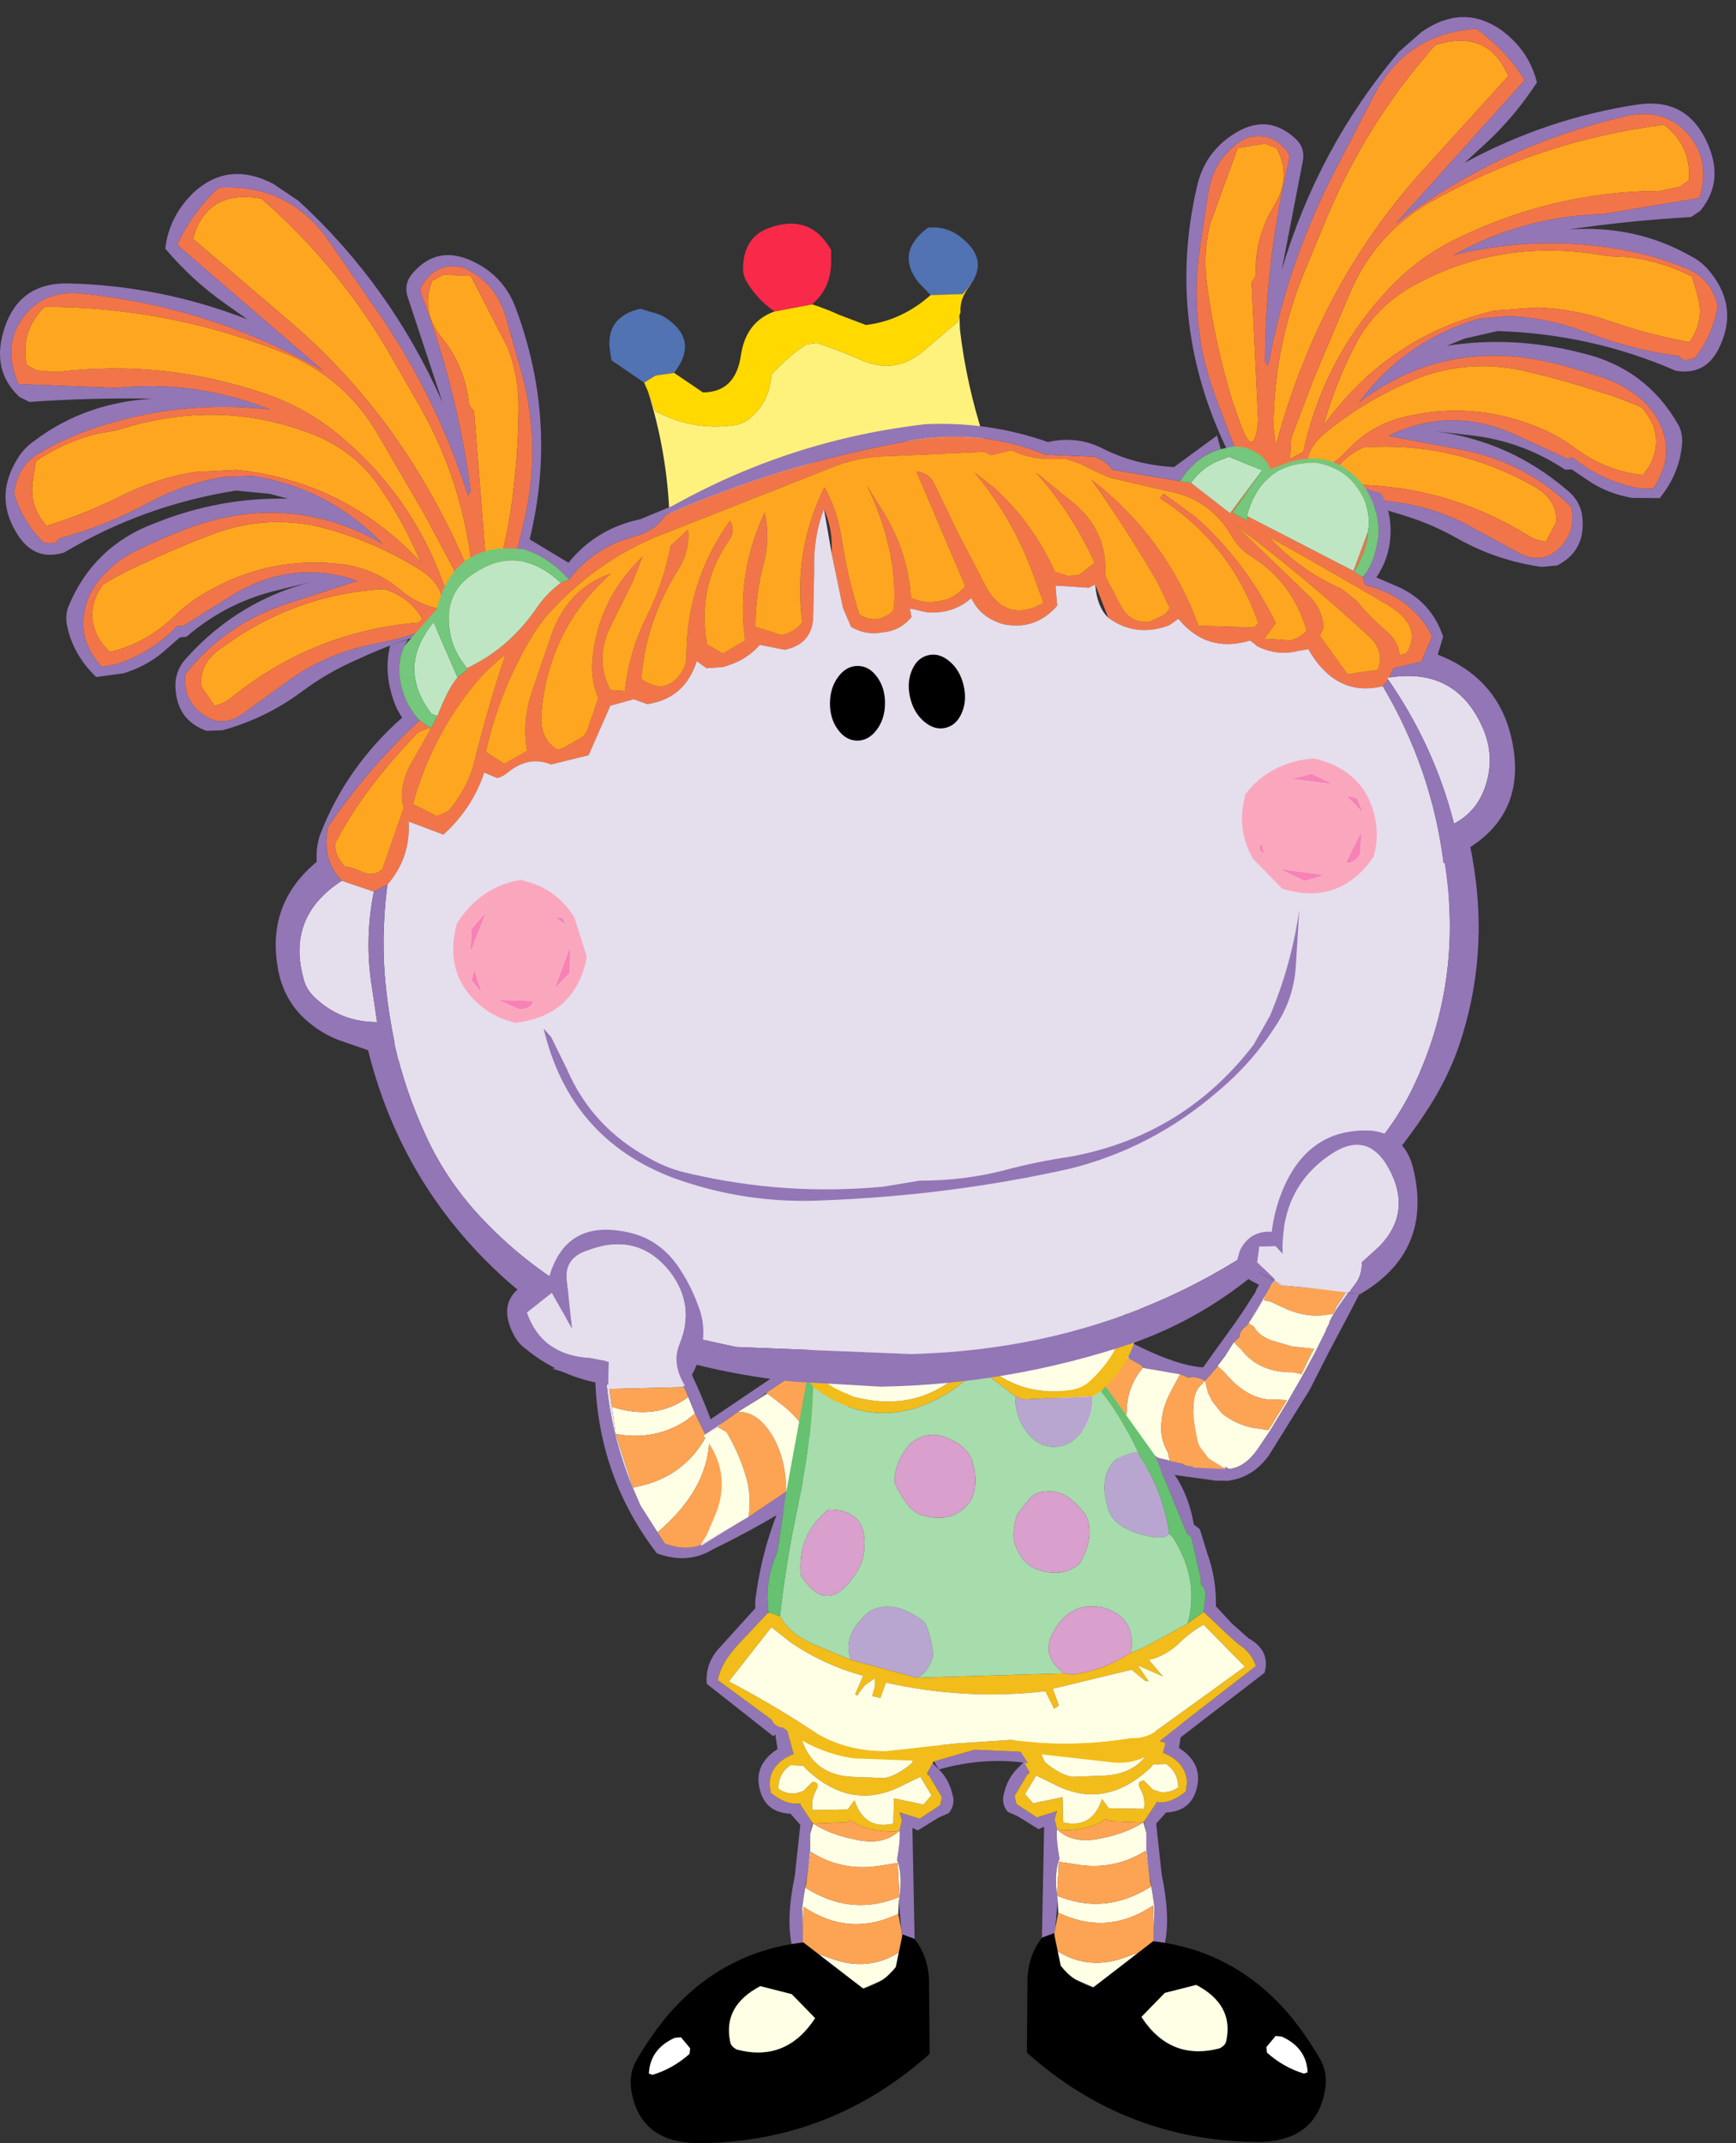
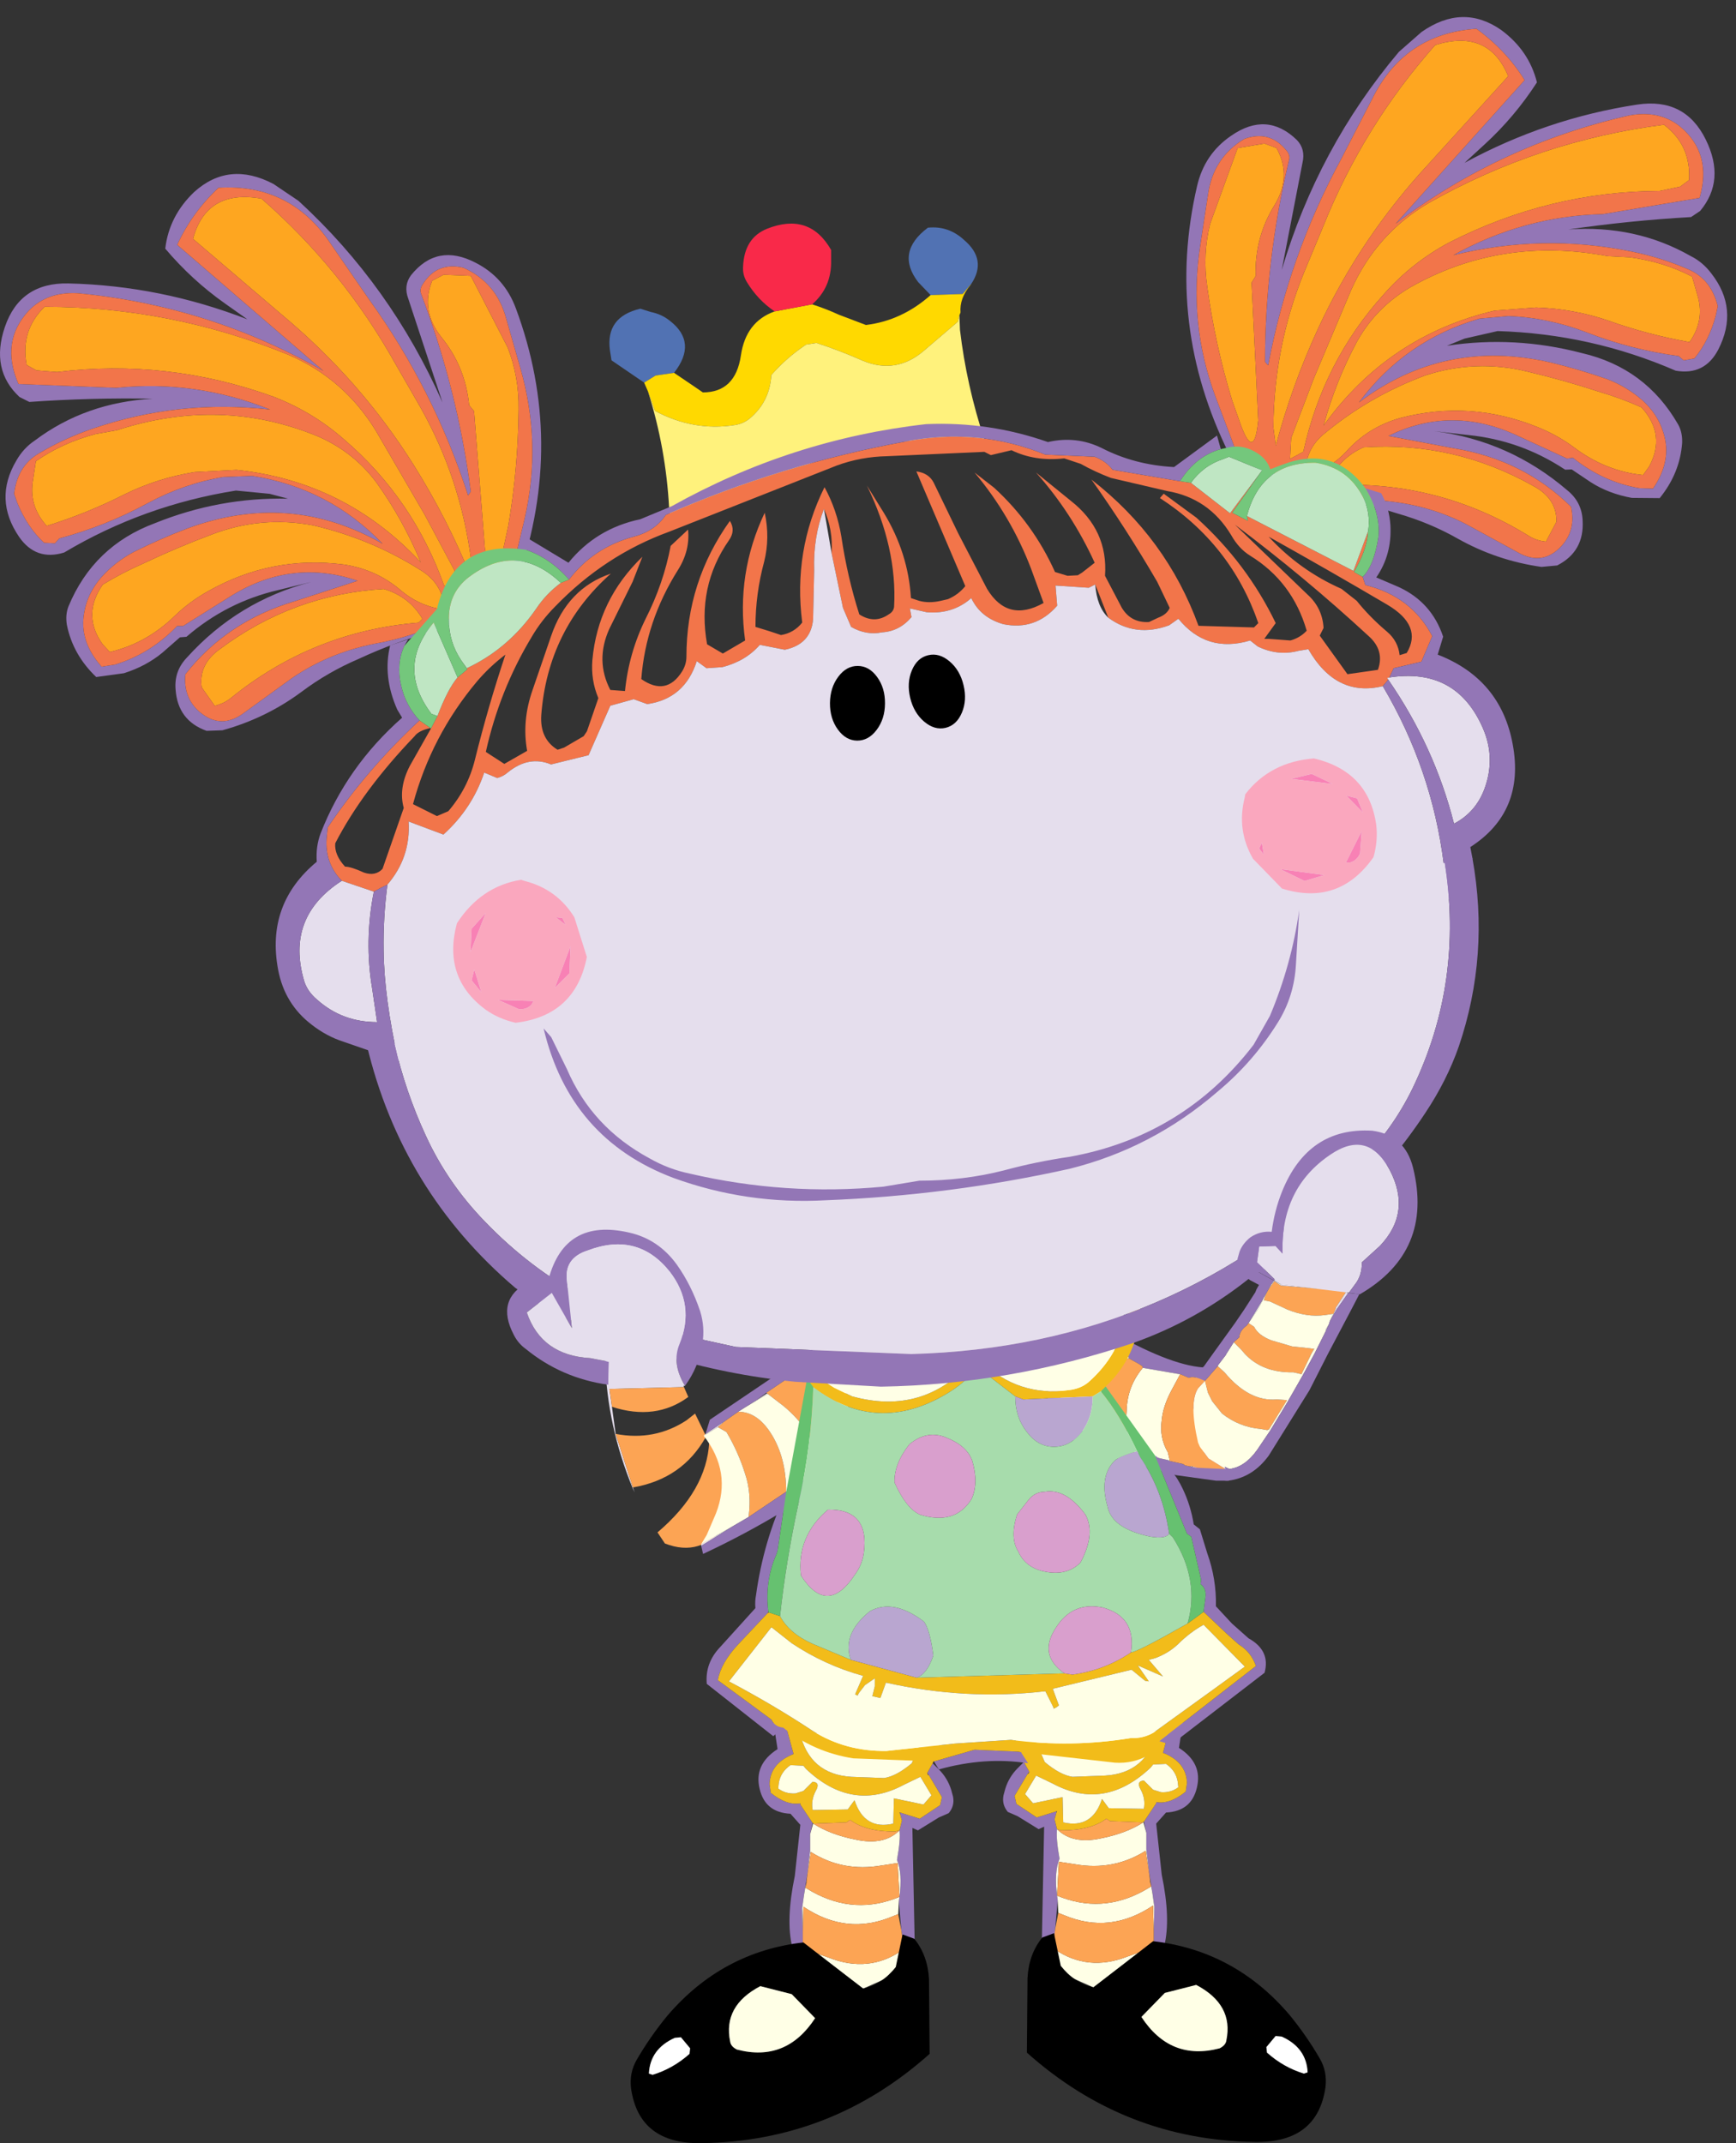
<svg xmlns="http://www.w3.org/2000/svg" xmlns:xlink="http://www.w3.org/1999/xlink" height="174.052" width="140.99" version="1.1" id="svg1549">
  <rect width="100%" height="100%" fill="#333333" stroke="none" />
  <g transform="translate(183,43.9)" id="g1332">
    <use height="2.85" transform="translate(-79.8,23.05)" width="6.05" xlink:href="#shape3" id="use1287" />
    <use height="22.05" transform="matrix(-1,0,0,1,-85.7,95.45)" width="15.85" xlink:href="#sprite3" id="use1289" />
    <use height="16.95" transform="matrix(-1,0,0,1,-75.3,113.1)" width="24.3" xlink:href="#sprite4" id="use1291" />
    <use height="22.05" transform="translate(-121.4,95.55)" width="15.85" xlink:href="#sprite3" id="use1293" />
    <use height="16.95" transform="translate(-131.8,113.2)" width="24.3" xlink:href="#sprite4" id="use1295" />
    <use height="17" transform="translate(-87.05,59.35)" width="14.45" xlink:href="#sprite5" id="use1297" />
    <use height="17" transform="translate(-138.15,65.65)" width="15.05" xlink:href="#sprite6" id="use1299" />
    <use height="12.4" transform="translate(-98,63.95)" width="19.5" xlink:href="#sprite7" id="use1301" />
    <use height="16" transform="translate(-126.05,66.3)" width="13" xlink:href="#sprite8" id="use1303" />
    <use height="38.1" transform="translate(-125.6,61.7)" width="45.4" xlink:href="#sprite9" id="use1305" />
    <use height="26.8" transform="matrix(0.883,0,0,0.883,-133.512,-25.762)" width="34.5" xlink:href="#sprite10" id="use1307" />
    <use height="51.25" transform="matrix(-0.875,0.112,0.112,0.875,-45.644,-44.906)" width="49.8" xlink:href="#sprite11" id="use1309" />
    <use height="51.25" transform="matrix(0.883,0,0,0.883,-183,-29.756)" width="49.8" xlink:href="#sprite11" id="use1311" />
    <use height="58.6" transform="matrix(0.883,0,0,0.883,-160.629,-9.5)" width="114" xlink:href="#sprite12" id="use1313" />
    <use height="16.8" transform="matrix(-0.266,-0.002,-0.003,0.361,-111.1,10.2)" width="16.8" xlink:href="#sprite13" id="use1315" />
    <use height="16.8" transform="matrix(-0.258,0.061,0.084,0.351,-105.45,8.8)" width="16.8" xlink:href="#sprite13" id="use1317" />
    <use height="48.6" transform="matrix(0.883,0,0,0.883,-154.1,25.8)" width="103.3" xlink:href="#sprite15" id="use1319" />
    <use height="26.75" transform="matrix(0.883,0,0,0.883,-138.85,30)" width="69.5" xlink:href="#sprite16" id="use1321" />
    <use height="13.15" transform="matrix(0.883,0,0,0.883,-146.2,27.55)" width="12.3" xlink:href="#sprite17" id="use1323" />
    <use height="13.15" transform="matrix(-0.418,0.776,0.776,0.418,-79.25,15.75)" width="12.3" xlink:href="#sprite17" id="use1325" />
    <use height="14.35" transform="matrix(0.883,0,0,0.883,-141.806,55.977)" width="18.05" xlink:href="#sprite18" id="use1327" />
    <use height="15.05" transform="matrix(0.883,0,0,0.883,-82.5,47.927)" width="16.55" xlink:href="#sprite19" id="use1329" />
    <use height="100" id="hd" transform="matrix(1.41,0,0,1.74,-183,-43.9)" width="100" xlink:href="#sprite20" style="display:inline" />
  </g>
  <defs id="defs1547">
    <g id="sprite0" transform="translate(12.25,55.3)">
      <use height="102" width="102" xlink:href="#sprite1" id="use1334" />
      <use height="67.2" transform="translate(-12.25,-55.3)" width="122.75" xlink:href="#sprite2" id="use1336" />
    </g>
    <g id="sprite1">
      <use height="102" width="102" xlink:href="#shape0" id="use1339" />
    </g>
    <g id="shape0">
-       <path d="M 87.05,87.05 Q 72.15,102 51,102 29.85,102 14.9,87.05 0,72.15 0,51 0,29.85 14.9,14.9 29.85,0 51,0 72.15,0 87.05,14.9 102,29.85 102,51 102,72.15 87.05,87.05" fill="url(#gradient0)" fill-rule="evenodd" stroke="none" id="path1342" />
-     </g>
+       </g>
    <radialGradient cx="0" cy="0" gradientTransform="matrix(0.064,0,0,0.064,51,51)" gradientUnits="userSpaceOnUse" id="gradient0" r="819.2" spreadMethod="pad">
      <stop offset="0.588" stop-color="#ffffff" id="stop1345" />
      <stop offset="1.0" stop-color="#ffffff" stop-opacity="0.0" id="stop1347" />
    </radialGradient>
    <g id="sprite2" transform="translate(65.25,45.3)">
      <use height="32.05" transform="matrix(0.528,0,0,0.528,-42.575,2.552)" width="33.85" xlink:href="#shape1" id="use1350" />
      <use height="32.05" transform="matrix(0.434,0,0,0.434,-41,4.25)" width="33.85" xlink:href="#shape2" id="use1352" />
    </g>
    <g id="shape1" transform="translate(16.9,16)">
      <path d="m 1.35,-14.35 3.35,9.9 h 9.95 q 4.1,0.1 0.9,2.55 L 7.5,4 l 2.6,8.6 q 1.1,5 -2.75,1.8 L 0.2,9.3 -7.75,14.9 q -3.8,2.9 -2.3,-1.6 l 3.15,-9.35 -8.8,-6.4 q -2.8,-2 0.95,-2 l 10.35,-0.05 3.45,-9.85 q 1.15,-3.3 2.3,0" fill="#92cae0" fill-rule="evenodd" stroke="none" id="path1355" />
    </g>
    <g id="shape2">
      <path d="M 32.45,14.1 24.4,20 27,28.6 q 1.1,5 -2.75,1.8 L 17.1,25.3 9.15,30.9 q -3.8,2.9 -2.3,-1.6 L 10,19.95 1.2,13.55 q -2.8,-2 0.95,-2 L 12.5,11.5 15.95,1.65 q 1.15,-3.3 2.3,0 l 3.35,9.9 h 9.95 q 4.1,0.1 0.9,2.55" fill="#ffffff" fill-rule="evenodd" stroke="none" id="path1358" />
    </g>
    <g id="shape3" transform="translate(79.8,-23.05)">
      <path d="m -79.8,25.9 0.05,-0.05 0.05,0.05 h -0.1 m 6.05,-2.85 -0.15,0.2 V 23.1 l 0.15,-0.05" fill="#f881b5" fill-rule="evenodd" stroke="none" id="path1361" />
    </g>
    <g id="sprite3" transform="translate(-0.25,0.85)">
      <use height="22.05" transform="translate(0.25,-0.85)" width="15.85" xlink:href="#shape4" id="use1364" />
    </g>
    <g id="shape4" transform="translate(-0.25,0.85)">
      <path d="M 3.85,17.65 3,17.85 q -0.55,-2.2 0.2,-5.8 L 3.65,7.9 2.85,7 Q 0.8,6.9 0.35,5 -0.15,3 1.8,1.75 l -0.4,-2.6 1.05,0.6 0.65,2.4 Q 1.2,2.9 1.15,4.6 l 0.1,0.7 q 1.3,1.05 2.4,0.85 v 0.1 l 1,1.5 -0.2,0.9 V 10 l -0.2,1.7 -0.3,1.9 -0.15,1.05 0.05,1.9 v 1.1 M 14.4,2.9 14.9,3.4 q 0.7,0.7 1,1.65 L 16.05,5.6 Q 16.2,6.35 15.7,6.95 l -0.8,0.35 -1.7,1.05 -0.45,-0.2 0.2,10 -0.95,-0.6 -0.15,-1.1 -0.2,-2.35 0.05,-0.35 q 0.25,-1.9 -0.2,-3 0.3,-1.7 0.2,-2.4 L 11.9,7.55 11.75,7 V 6.9 L 13.35,7.4 15,6.3 15.15,5.65 14.05,3.8 13.95,3.7 14.4,2.9" fill="#9376b6" fill-rule="evenodd" stroke="none" id="path1367" />
      <path d="M 2.45,-0.25 3.6,0.4 Q 4.4,3.8 7.8,4 l 2.65,0.1 q 1,-0.15 2.25,-1.2 l 0.9,-2.05 1.5,0.2 -0.7,1.85 -0.45,0.8 0.1,0.2 V 3.8 L 15.15,5.65 15,6.3 13.35,7.4 11.75,6.9 H 11.7 l 0.05,0.1 0.15,0.55 -0.2,0.8 -0.35,0.1 Q 8.95,8.45 7.7,7.5 L 7.4,7.7 4.7,7.8 V 7.75 H 4.65 l -1,-1.5 V 6.15 Q 2.55,6.35 1.25,5.3 L 1.15,4.6 Q 1.2,2.9 3.1,2.15 L 2.45,-0.25 M 13.4,4 12.05,4.65 Q 7.85,6.9 4.1,3.35 L 3.9,3.1 2.85,3.05 Q 2.05,3.6 1.9,4.5 L 1.85,4.95 q 0.6,0.45 1.4,0.4 L 3.9,5.15 4.65,4.4 Q 5.3,4.45 4.9,5.15 4.5,5.9 4.65,6.7 L 7.5,6.65 8.05,5.9 q 0.8,2.45 3.15,1.9 l 0.05,-2.05 2.4,0.5 L 14.3,5.5 13.4,4" fill="#f2bc1a" fill-rule="evenodd" stroke="none" id="path1369" />
      <path d="m 3.6,0.4 10,0.45 -0.9,2.05 Q 11.45,3.95 10.45,4.1 L 7.8,4 Q 4.4,3.8 3.6,0.4 m 8.3,17.7 -0.4,1.3 -0.95,1 -1.8,0.8 L 5,18.35 6,18.7 q 3.2,1.25 5.9,-0.6 M 3.85,16.55 3.8,14.65 3.95,13.6 4.05,13 l 0.6,0.35 q 3.45,1.9 7.05,0.4 L 11.55,11 10.25,11.2 Q 7.1,11.75 4.5,10.1 l -0.3,2 0.05,-0.4 0.2,-1.7 V 8.65 L 4.7,7.75 V 7.8 q 1.4,0.9 3.45,1.3 2.3,0.5 3.55,-0.75 0.1,0.7 -0.2,2.4 0.45,1.1 0.2,3 l -0.05,0.35 -0.05,1.05 -0.5,0.2 Q 7.4,16.9 3.9,14.55 l -0.05,2 M 13.4,4 14.3,5.5 13.65,6.25 11.25,5.75 11.2,7.8 Q 8.85,8.35 8.05,5.9 L 7.5,6.65 4.65,6.7 Q 4.5,5.9 4.9,5.15 5.3,4.45 4.65,4.4 L 3.9,5.15 3.25,5.35 Q 2.45,5.4 1.85,4.95 L 1.9,4.5 Q 2.05,3.6 2.85,3.05 L 3.9,3.1 4.1,3.35 q 3.75,3.55 7.95,1.3 L 13.4,4" fill="#ffffe6" fill-rule="evenodd" stroke="none" id="path1371" />
      <path d="M 12,17.55 11.9,18.1 Q 9.2,19.95 6,18.7 L 5,18.35 3.85,17.65 v -1.1 l 0.05,-2 q 3.5,2.35 7.2,0.8 l 0.5,-0.2 0.25,1.3 0.15,1.1 M 4.7,7.8 7.4,7.7 7.7,7.5 q 1.25,0.95 3.65,0.95 L 11.7,8.35 Q 10.45,9.6 8.15,9.1 6.1,8.7 4.7,7.8 m -0.5,4.3 0.3,-2 q 2.6,1.65 5.75,1.1 l 1.3,-0.2 0.15,2.75 q -3.6,1.5 -7.05,-0.4 L 4.05,13 4.15,12.6 V 12.5 L 4.2,12.1" fill="#fca454" fill-rule="evenodd" stroke="none" id="path1373" />
    </g>
    <g id="sprite4" transform="translate(-0.45)">
      <use height="16.95" transform="translate(0.45)" width="24.3" xlink:href="#shape5" id="use1376" />
    </g>
    <g id="shape5" transform="translate(-0.45)">
      <path d="m 22.55,0 0.95,0.35 q 1.1,1.35 1.2,3.3 L 24.75,9.7 Q 16.8,16.8 6.25,16.95 1.15,17.05 0.5,12.5 0.35,11.25 0.95,10.2 2.05,8.3 3.45,6.6 7.9,1.4 14.5,0.65 L 19.35,4.4 Q 20.95,4 22,2.65 L 22.55,0 m -9,4.85 L 11,4.2 Q 7.95,5.8 8.55,8.7 8.6,9.1 9.1,9.35 q 4,1.05 6.35,-2.55 l -1.9,-1.95 m -11.6,6.45 0.3,0.1 q 1.65,-0.5 3,-1.7 L 5.3,9.25 4.55,8.35 4.05,8.4 q -2,0.9 -2.1,2.9" fill="#000000" fill-rule="evenodd" stroke="none" id="path1379" />
      <path d="m 13.55,4.85 1.9,1.95 Q 13.1,10.4 9.1,9.35 8.6,9.1 8.55,8.7 7.95,5.8 11,4.2 l 2.55,0.65" fill="#ffffe6" fill-rule="evenodd" stroke="none" id="path1381" />
      <path d="m 1.95,11.3 q 0.1,-2 2.1,-2.9 L 4.55,8.35 5.3,9.25 5.25,9.7 q -1.35,1.2 -3,1.7 l -0.3,-0.1" fill="#ffffff" fill-rule="evenodd" stroke="none" id="path1383" />
    </g>
    <g id="sprite5" transform="translate(1.75)">
      <use height="17" transform="translate(-1.75)" width="14.45" xlink:href="#shape6" id="use1386" />
    </g>
    <g id="shape6" transform="translate(1.75)">
      <path d="m 9.3,1.4 q 1.25,0 1.95,-0.4 l 0.15,-0.05 1,-0.3 -0.3,0.3 -0.35,0.55 H 11.7 L 11.6,1.7 10.85,2.85 10.8,2.9 10.75,3.1 10.6,3.45 9.9,3.55 Q 8.45,3.75 6.85,3.1 L 5.45,2.45 4.95,2.35 Q 5.05,1.75 5.8,0.8 L 6.25,1.1 6.3,1.15 9.3,1.4 M 3.7,4.2 4.15,4.5 q 0.35,0.7 1.4,1.1 l 1.7,0.5 1,0.1 0.8,0.1 L 9,6.35 8.8,6.7 8,8.35 7.35,8.2 Q 4.85,8.25 3.4,6.7 L 3.1,6.35 2.5,5.75 2.95,5.35 V 5.3 Q 3,4.8 3.55,4.4 L 3.7,4.2 M 1.2,7.7 1.75,8.2 q 2,2.4 4.25,2.2 l 0.75,0.05 H 6.8 V 10.5 L 5.35,12.85 H 5.25 V 12.9 L 4.7,12.8 Q 2.95,12.65 1.55,11.55 l -0.8,-1 L 0.4,9.85 0.15,8.9 V 8.85 H 0.2 l 1,-1.15" fill="#fca454" fill-rule="evenodd" stroke="none" id="path1389" />
      <path d="M 11.6,1.7 11.8,1.75 10.85,3.1 10.3,4.05 10.55,3.5 H 10.6 V 3.45 L 10.75,3.1 10.8,2.9 10.85,2.85 11.6,1.7 M 5.75,0.75 6.35,1.05 9.3,1.4 6.3,1.15 6.25,1.1 6.3,1.05 5.8,0.8 5.55,1.05 5.75,0.75 M 10,4.8 9.95,4.75 10.25,4.25 10,4.8 M 4.9,2.2 4.85,2.35 4.45,3.1 3.7,4.2 4.9,2.2" fill="#e5deed" fill-rule="evenodd" stroke="none" id="path1391" />
      <path d="M 6.25,1.1 5.8,0.8 Q 5.05,1.75 4.95,2.35 l 0.5,0.1 1.4,0.65 q 1.6,0.65 3.05,0.45 l 0.7,-0.1 V 3.5 H 10.55 L 10.3,4.05 10.25,4.25 9.95,4.75 10,4.8 9.05,6.7 8.1,8.45 6.9,10.55 5.45,12.95 4.4,14.5 q -1,1.4 -2.25,1.55 -4.9,-2.1 -2,-7.15 l 0.25,0.95 0.35,0.7 0.8,1 q 1.4,1.1 3.15,1.25 l 0.55,0.1 v -0.05 h 0.1 L 6.8,10.5 V 10.45 H 6.75 L 6,10.4 Q 3.75,10.6 1.75,8.2 L 1.2,7.7 V 7.65 L 1.85,6.8 1.9,6.7 2.5,5.75 3.1,6.35 3.4,6.7 Q 4.85,8.25 7.35,8.2 L 8,8.35 8.8,6.7 9,6.35 9.05,6.3 8.25,6.2 7.25,6.1 5.55,5.6 Q 4.5,5.2 4.15,4.5 L 3.7,4.2 4.45,3.1 4.85,2.35 4.9,2.2 5.55,1.05 5.8,0.8 6.3,1.05 6.25,1.1" fill="#ffffe6" fill-rule="evenodd" stroke="none" id="path1393" />
      <path d="m 11.8,1.75 0.9,0.1 -0.65,1.25 -1.9,3.6 -1.5,2.95 -3.3,5.3 Q 4.05,16.75 2.05,17 H 1.85 L 1.5,16.95 Q -1.4,16.85 -1.7,12.9 -2.05,10.35 0,7.8 V 7.75 H 0.05 L 0.8,6.7 2.6,4.2 3.35,3.1 4.25,1.7 4.35,1.45 4.55,1.1 3.8,0.7 3.5,0.4 4.4,0 5.75,0.75 5.55,1.05 4.9,2.2 3.7,4.2 3.55,4.4 Q 3,4.8 2.95,5.3 V 5.35 L 2.5,5.75 1.9,6.7 1.85,6.8 1.2,7.65 V 7.7 l -1,1.15 H 0.15 V 8.9 q -2.9,5.05 2,7.15 Q 3.4,15.9 4.4,14.5 L 5.45,12.95 6.9,10.55 8.1,8.45 9.05,6.7 10,4.8 10.25,4.25 10.3,4.05 10.85,3.1 11.8,1.75" fill="#9376b6" fill-rule="evenodd" stroke="none" id="path1395" />
    </g>
    <g id="sprite6">
      <use height="17" width="15.05" xlink:href="#shape7" id="use1398" />
    </g>
    <g id="shape7">
-       <path d="m 12.5,7.1 0.25,0.45 q -0.2,3.95 -4.2,7.35 L 7.15,12.7 6.7,11.65 6.55,11.25 Q 10.6,10.55 12.5,7.1 M 11.05,3.9 11.6,5.25 10.9,5.8 Q 8.3,7.5 5.15,6.9 L 4.85,4.7 q 3.55,1.15 6.2,-0.8" fill="#ffffe6" fill-rule="evenodd" stroke="none" id="path1401" />
      <path d="M 6.7,11.65 6.55,11.35 Q 4.45,6.25 4.3,1 l 6,-0.8 -0.45,0.7 0.85,2.2 -6.05,0.15 0.2,1.45 0.3,2.2 1.4,4.35 0.15,0.4" fill="#e5deed" fill-rule="evenodd" stroke="none" id="path1403" />
-       <path d="M 12.75,7.55 12.5,7.1 11.6,5.25 11.05,3.9 10.7,3.1 9.85,0.9 10.3,0.2 12,0 11.15,1.7 Q 13.8,7.2 15,13.2 15.2,14.3 14.4,15.15 11.85,17.85 8.5,16.6 3.8,10.5 3.5,2.65 L 0,1.6 4.3,1 q 0.15,5.25 2.25,10.35 l 0.15,0.3 0.45,1.05 1.4,2.2 0.6,0.9 q 2.95,1.15 4.9,-1.5 0.6,-0.9 0.4,-2.2 -0.3,-2.4 -1.7,-4.55" fill="#9376b6" fill-rule="evenodd" stroke="none" id="path1405" />
      <path d="m 12.75,7.55 q 1.4,2.15 1.7,4.55 0.2,1.3 -0.4,2.2 -1.95,2.65 -4.9,1.5 l -0.6,-0.9 q 4,-3.4 4.2,-7.35 M 10.7,3.1 11.05,3.9 Q 8.4,5.85 4.85,4.7 L 4.65,3.25 10.7,3.1 m 0.9,2.15 0.9,1.85 q -1.9,3.45 -5.95,4.15 L 5.15,6.9 Q 8.3,7.5 10.9,5.8 l 0.7,-0.55" fill="#fca454" fill-rule="evenodd" stroke="none" id="path1407" />
    </g>
    <g id="sprite7" transform="translate(-0.05,0.3)">
      <use height="12.4" transform="translate(0.05,-0.3)" width="19.5" xlink:href="#shape8" id="use1410" />
    </g>
    <g id="shape8" transform="translate(-0.05,0.3)">
      <path d="m 19.5,5.55 h 0.05 -0.05 m -4.95,5.6 h -0.1 -0.15 0.1 0.05 l 0.1,-0.05 0.05,0.05 h -0.05 m -2.25,-0.1 h 0.1 -0.1 -0.2 l -0.35,-0.1 V 10.9 l 0.55,0.15 M 11.25,10.8 10.95,10.7 H 11 l 0.25,0.1 M 7.85,2.9 7.9,2.95 H 7.85 L 7.8,2.9 h 0.05 m 6.65,8.2 h -0.05 0.05" fill="#e5deed" fill-rule="evenodd" stroke="none" id="path1413" />
      <path d="m 14.55,11.15 0.3,0.95 H 14.1 13.8 L 10.55,11.65 10.4,11.6 4.05,9.8 h -0.1 0.1 Q 0.8,8.7 0.05,5 H 0.2 L 0.1,4.4 0.4,3.1 q -0.05,-4 4.55,-3.3 5,2.9 7.8,3.1 V 2.85 2.9 L 12.9,4 Q 12,3.55 11.6,3.75 L 10.9,3.45 H 10.85 L 7.95,2.95 H 7.9 L 7.85,2.9 V 2.85 Q 7.8,2.75 7.15,2.4 L 6.7,2.15 6.75,2.1 Q 2.75,0 1.75,2 0.2,5.55 2.4,7.75 l 2,1.05 v 0.1 l 0.05,-0.1 2.7,1 2.85,0.65 v 0.05 h 0.05 l 0.9,0.2 0.3,0.1 v 0.05 l 0.5,0.1 0.35,0.1 h 0.2 0.1 -0.1 l 2.1,0.1 h -0.1 0.15 0.1 M 7.05,1.6 V 1.65 1.6" fill="#9376b6" fill-rule="evenodd" stroke="none" id="path1415" />
      <path d="M 10.05,10.5 H 10 V 10.45 L 7.15,9.8 Q 6.35,8.45 6.55,6.45 V 6.4 Q 6.6,4.45 7.85,2.95 H 7.9 7.95 l 2.9,0.5 h 0.05 l -0.7,1.3 Q 9.5,6.05 9.4,7.2 9.2,8.6 9.9,9.8 l 0.15,0.65 V 10.5 M 4.4,8.8 2.4,7.75 Q 0.2,5.55 1.75,2 q 1,-2 5,0.1 L 6.7,2.15 Q 3.65,3.7 4.4,8.8 M 12.9,4 14.55,11.1 H 14.5 L 14.25,10.95 13.2,10.3 12.5,9.35 12.35,9 q -0.75,-3.25 0,-4.4 L 12.9,4" fill="#ffffe6" fill-rule="evenodd" stroke="none" id="path1417" />
      <path d="m 14.4,11.15 -2.1,-0.1 -0.55,-0.15 v 0.05 l -0.5,-0.1 V 10.8 L 11,10.7 h -0.05 l -0.9,-0.2 V 10.45 L 9.9,9.8 Q 9.2,8.6 9.4,7.2 9.5,6.05 10.2,4.75 l 0.7,-1.3 0.7,0.3 Q 12,3.55 12.9,4 l -0.55,0.6 q -0.75,1.15 0,4.4 l 0.15,0.35 0.7,0.95 1.05,0.65 0.25,0.15 h 0.05 l -0.1,0.05 H 14.4 M 7.15,9.8 4.45,8.8 4.4,8.9 V 8.8 Q 3.65,3.7 6.7,2.15 L 7.15,2.4 Q 7.8,2.75 7.85,2.85 V 2.9 H 7.8 L 7.85,2.95 Q 6.6,4.45 6.55,6.4 v 0.05 q -0.2,2 0.6,3.35 m 7.35,1.3 h -0.05 0.05" fill="#fca454" fill-rule="evenodd" stroke="none" id="path1419" />
    </g>
    <g id="sprite8" transform="translate(-0.05,1.2)">
      <use height="16" transform="translate(0.05,-1.2)" width="13" xlink:href="#shape9" id="use1422" />
    </g>
    <g id="shape9" transform="translate(-0.05,1.2)">
      <path d="M 0.4,5.05 2.05,3.95 1.4,4.5 0.25,5.2 0.4,5.05 M 3.6,2.9 4.55,2.3 5.4,1.75 5.45,1.8 3.6,2.9 M 0.05,14.15 V 14 L 2.7,12.5 0.05,14.15" fill="#e5deed" fill-rule="evenodd" stroke="none" id="path1425" />
      <path d="m 2.05,3.95 1,-0.7 q 1.6,0 2.75,1.9 1.15,1.9 1.15,4.6 L 3.9,11.8 V 11.75 Q 4.15,9.85 3.6,8.25 3.05,6.5 2.1,4.9 L 1.4,4.5 2.05,3.95 m 3.3,-2.25 2.95,-2 1.85,1.55 q 1.4,1.55 2.15,3.6 L 12.55,6.1 10,7.75 Q 9.1,4.75 6.75,2.8 L 5.45,1.8 5.4,1.75 5.35,1.7" fill="#fca454" fill-rule="evenodd" stroke="none" id="path1427" />
      <path d="M 8.3,-0.3 8.95,-0.75 11.7,1.2 12.3,4.85 Q 11.55,2.8 10.15,1.25 L 8.3,-0.3 M 3.05,3.25 3.6,2.9 5.45,1.8 l 1.3,1 Q 9.1,4.75 10,7.75 l -3.05,2 V 9.8 9.75 Q 6.95,7.05 5.8,5.15 4.65,3.25 3.05,3.25 M 0.05,14 0.5,13.25 1.25,11.5 q 1.3,-3.35 -1,-6.3 L 1.4,4.5 2.1,4.9 q 0.95,1.6 1.5,3.35 0.55,1.6 0.3,3.5 V 11.8 L 2.7,12.5 0.05,14" fill="#ffffe6" fill-rule="evenodd" stroke="none" id="path1429" />
      <path d="M 8.95,-0.75 8.3,-0.3 5.35,1.7 4.55,2.3 3.6,2.9 3.05,3.25 2.05,3.95 0.4,5.05 0.75,3.9 8.3,-1.2 8.95,-0.75 m 3.6,6.85 0.3,0.95 0.2,-0.05 q -6,4.6 -12.85,7.8 L 0.05,14.15 2.7,12.5 3.9,11.8 6.95,9.75 V 9.8 9.75 L 10,7.75 12.55,6.1" fill="#9376b6" fill-rule="evenodd" stroke="none" id="path1431" />
    </g>
    <g id="sprite9" transform="translate(-0.05,2.45)">
      <use height="38.1" transform="translate(0.05,-2.45)" width="45.4" xlink:href="#shape10" id="use1434" />
    </g>
    <g id="shape10" transform="translate(-0.05,2.45)">
      <path d="m 36.45,10.15 q 1.45,1 2.25,2.7 0.65,1.35 0.9,2.9 l 0.5,0.4 0.6,1.95 q 0.75,2.1 0.7,4.3 l 1.3,1.4 1.35,1.2 q 1.8,1 1.3,2.8 l -7.6,5.85 -0.95,-0.3 7.85,-6.1 q -0.4,-1.15 -1.4,-1.75 l -0.95,-0.85 -1.9,-1.8 0.15,-1.15 q 0.1,-0.75 -0.4,-1.1 l 0.05,-0.35 -0.8,-3.5 -0.35,-0.25 -2.6,-6.35 m -11.2,24.05 0.35,0.05 v 0.05 l 0.55,0.85 q -3.5,-0.55 -7.25,0.5 L 18.5,35 l 3.3,-0.95 3.45,0.15 m -19,-1.95 -0.8,0.7 -5.4,-4.25 Q -0.1,27 1.15,25.7 L 4,22.55 Q 3.95,22 4.05,21.5 4.65,17.1 6.5,13.15 L 5.8,17.9 5.7,18.2 Q 4.75,20.35 5.05,22.85 L 5,22.95 2.6,25.5 Q 1.2,27 0.95,28.4 l 4.35,3.2 q 0.3,0.6 0.95,0.65" fill="#9376b6" fill-rule="evenodd" stroke="none" id="path1437" />
      <path d="m 34.1,-1.2 1.2,-1.25 -0.05,0.85 q -0.2,3.7 -2.8,6.15 L 32.05,4.95 31.4,5.35 25.75,5.6 25.1,5.35 22.05,3 Q 20.95,4.3 19.6,5.1 13.9,8.55 8.7,4.6 L 8.2,3.9 7,2.55 7.9,2.35 q 1,1.4 2.5,2.3 l 1.45,0.7 q 5.8,1.6 9.75,-2.85 l 0.75,0.05 q 3.05,2.85 7.05,2.3 1,-0.1 1.65,-0.65 2.55,-2.25 3.05,-5.4 M 36.8,33.35 36.7,33.8 36,34.45 Q 34.7,35.2 33.2,35.1 L 25.25,34.2 21.8,34.05 18.5,35 11.95,34.75 Q 8.75,34.25 6.25,32.25 5.6,32.2 5.3,31.6 L 0.95,28.4 Q 1.2,27 2.6,25.5 L 5,22.95 5.1,22.9 6,23.2 q 0.75,1.4 2.65,2.25 l 3.1,1.3 5.35,1.45 12,-0.35 0.65,0.1 q 2.6,-0.35 4.75,-1.8 0.55,-0.05 4.6,-2.35 l 1.3,-0.95 1.9,1.8 0.95,0.85 q 1,0.6 1.4,1.75 l -7.85,6.1 M 43.75,27.3 40.4,23.9 q -1.1,0.6 -2.1,1.6 -0.75,0.7 -1.8,1.1 l -0.55,0.15 1.15,1.35 -2.05,-0.9 0.9,1.3 -0.3,-0.05 -1.1,-0.9 -6.4,1.55 0.5,1.35 -0.2,0.15 -0.2,0.1 v 0.05 l -0.1,-0.25 -0.6,-1.2 Q 21.1,30.05 14.6,28.6 l -0.45,1.25 -0.65,-0.15 0.2,-0.8 v -0.65 l -0.8,0.55 -0.5,0.65 -0.1,0.2 -0.2,-0.1 0.65,-1.5 Q 9.65,27.2 6.95,25.4 L 5.3,24.1 1.85,28.5 q 3.6,1.9 6.85,4.05 2.65,1.65 5.95,1.6 l 5.55,-0.6 4.55,-0.3 q 4.9,0.65 9.75,-0.15 1,0.05 1.85,-0.45 l 4.85,-3.5 2.55,-1.85" fill="#f2bc1a" fill-rule="evenodd" stroke="none" id="path1439" />
      <path d="M 34.1,-1.2 Q 33.6,1.95 31.05,4.2 30.4,4.75 29.4,4.85 25.4,5.4 22.35,2.55 L 21.6,2.5 Q 17.65,6.95 11.85,5.35 L 10.4,4.65 Q 8.9,3.75 7.9,2.35 L 8.15,1.75 12.5,0.4 q 4.25,-1.45 8.65,0.05 l 0.7,-0.4 q 6,-2.9 12.25,-1.25 m 9.65,28.5 -2.55,1.85 -4.85,3.5 q -0.85,0.5 -1.85,0.45 -4.85,0.8 -9.75,0.15 l -4.55,0.3 -5.55,0.6 Q 11.35,34.2 8.7,32.55 5.45,30.4 1.85,28.5 l 3.45,-4.4 1.65,1.3 q 2.7,1.8 5.8,2.65 l -0.65,1.5 0.2,0.1 0.1,-0.2 0.5,-0.65 0.8,-0.55 v 0.65 l -0.2,0.8 0.65,0.15 0.45,-1.25 q 6.5,1.45 12.95,0.7 l 0.6,1.2 0.1,0.25 V 30.7 l 0.2,-0.1 0.2,-0.15 -0.5,-1.35 6.4,-1.55 1.1,0.9 0.3,0.05 -0.9,-1.3 2.05,0.9 -1.15,-1.35 0.55,-0.15 q 1.05,-0.4 1.8,-1.1 1,-1 2.1,-1.6 l 3.35,3.4" fill="#ffffe6" fill-rule="evenodd" stroke="none" id="path1441" />
      <path d="M 8.2,3.9 8.7,4.6 Q 8.55,9.4 7.5,14.05 6.5,18.65 6,23.2 L 5.1,22.9 5.05,22.85 Q 4.75,20.35 5.7,18.2 L 5.8,17.9 6.5,13.15 8.2,3.9 m 23.85,1.05 0.4,-0.4 4,5.6 2.6,6.35 0.35,0.25 0.8,3.5 -0.05,0.35 q 0.5,0.35 0.4,1.1 l -0.15,1.15 -1.3,0.95 q 1,-3.55 -1.2,-7 L 37.6,16.5 Q 37.1,13 35.25,10.3 L 35,9.8 Q 33.55,6.75 32.05,4.95" fill="#66c170" fill-rule="evenodd" stroke="none" id="path1443" />
      <path d="M 25.1,5.35 25.75,5.6 31.4,5.35 q 0,1.7 -0.9,2.9 -0.95,1.2 -2.25,1.2 -1.3,0 -2.2,-1.2 Q 25.1,7.05 25.1,5.35 M 37.6,16.5 Q 37.35,16.95 36.1,16.75 32.95,16.1 32.6,14.3 31.9,11.9 33.15,10.6 33.5,10.25 35,9.8 l 0.25,0.5 Q 37.1,13 37.6,16.5 M 11.75,26.75 Q 11,24.65 13.3,22.8 q 1.9,-1.05 4.4,0.85 0.5,0.75 0.75,2.75 -0.5,1.5 -1.35,1.8 l -5.35,-1.45" fill="#b9a6d0" fill-rule="evenodd" stroke="none" id="path1445" />
      <path d="M 8.7,4.6 Q 13.9,8.55 19.6,5.1 20.95,4.3 22.05,3 l 3.05,2.35 q 0,1.7 0.95,2.9 0.9,1.2 2.2,1.2 1.3,0 2.25,-1.2 0.9,-1.2 0.9,-2.9 l 0.65,-0.4 q 1.5,1.8 2.95,4.85 -1.5,0.45 -1.85,0.8 -1.25,1.3 -0.55,3.7 0.35,1.8 3.5,2.45 1.25,0.2 1.5,-0.25 l 0.3,0.3 q 2.2,3.45 1.2,7 -4.05,2.3 -4.6,2.35 0.45,-2.9 -2.3,-3.65 -2.45,-0.5 -3.8,1.65 -1.45,2.2 0.7,3.7 l -12,0.35 q 0.85,-0.3 1.35,-1.8 -0.25,-2 -0.75,-2.75 -2.5,-1.9 -4.4,-0.85 -2.3,1.85 -1.55,3.95 l -3.1,-1.3 Q 6.75,24.6 6,23.2 6.5,18.65 7.5,14.05 8.55,9.4 8.7,4.6 m 16.65,13.35 q 0.55,1.25 2,1.6 1.9,0.45 3.05,-0.7 1.25,-2.35 0.4,-3.9 -1.6,-2.15 -3.3,-1.85 -0.8,0 -1.35,0.7 l -0.9,1.15 q -0.6,1.9 0.1,3 m -3.75,-7.4 q -0.45,-1.2 -2.1,-1.85 -1.55,-0.65 -3,0.55 -1.25,1.6 -1.2,3.1 0.95,2.1 2.05,2.6 2.85,0.9 4.2,-1.25 0.6,-1.3 0.05,-3.15 M 7.7,19.9 q 2.15,3.35 4.4,-0.1 0.55,-0.75 0.7,-1.7 0.5,-3.6 -2.9,-3.55 -2.55,2.15 -2.2,5.35" fill="#a7dcac" fill-rule="evenodd" stroke="none" id="path1447" />
      <path d="m 29.1,27.85 q -2.15,-1.5 -0.7,-3.7 1.35,-2.15 3.8,-1.65 2.75,0.75 2.3,3.65 -2.15,1.45 -4.75,1.8 l -0.65,-0.1 m -3.75,-9.9 q -0.7,-1.1 -0.1,-3 l 0.9,-1.15 q 0.55,-0.7 1.35,-0.7 1.7,-0.3 3.3,1.85 0.85,1.55 -0.4,3.9 -1.15,1.15 -3.05,0.7 -1.45,-0.35 -2,-1.6 m -3.75,-7.4 q 0.55,1.85 -0.05,3.15 -1.35,2.15 -4.2,1.25 -1.1,-0.5 -2.05,-2.6 -0.05,-1.5 1.2,-3.1 1.45,-1.2 3,-0.55 1.65,0.65 2.1,1.85 M 7.7,19.9 q -0.35,-3.2 2.2,-5.35 3.4,-0.05 2.9,3.55 -0.15,0.95 -0.7,1.7 -2.25,3.45 -4.4,0.1" fill="#d99fcd" fill-rule="evenodd" stroke="none" id="path1449" />
    </g>
    <g id="sprite10" transform="translate(-0.1,-0.1)">
      <use height="26.8" transform="translate(0.1,0.1)" width="34.5" xlink:href="#shape11" id="use1452" />
    </g>
    <g id="shape11" transform="translate(-0.1,-0.1)">
      <path d="M 3.3,14.75 0.3,12.7 0.15,11.75 q -0.4,-3.05 2.8,-3.8 l 0.95,0.3 q 1,0.2 1.75,0.8 2.6,2 0.4,4.8 L 4.35,14.1 3.3,14.75 M 29.65,6.7 28.5,5.5 q -2.1,-2.75 0.9,-5 1.9,-0.2 3.35,1.15 2.1,1.8 0.65,4 L 32.6,6.6 29.65,6.7" fill="#5172b3" fill-rule="evenodd" stroke="none" id="path1455" />
      <path d="M 3.65,15.55 3.3,14.75 4.35,14.1 6.05,13.85 7.9,15.1 8.7,15.65 q 3,0 3.5,-3.4 0.45,-3.1 3.1,-4.05 L 18.75,7.55 Q 20,7.95 21.2,8.5 l 2.5,0.95 Q 27,9.05 29.65,6.7 L 32.6,6.6 33.4,5.65 33.3,5.8 q -1,1.2 -0.9,2.5 l -0.1,0.25 -0.15,0.6 -3.1,2.65 Q 26.5,14 23.45,12.75 21.3,11.8 19.15,11.1 l -0.95,0.15 q -1.8,1.2 -3.2,2.8 -0.15,2.5 -2.05,4.05 -0.6,0.45 -1.3,0.55 -3.8,0.6 -7.35,-1.3 l -0.65,-1.8" fill="#ffd900" fill-rule="evenodd" stroke="none" id="path1457" />
      <path d="m 32.3,8.55 v 0.1 L 32.35,9.9 Q 32.95,15 34.6,20 l -5.75,0.25 q -4.3,-0.5 -8.4,1.2 L 17.55,22.6 5.65,26.9 5.6,26.3 Q 5.3,20.75 3.65,15.55 l 0.65,1.8 q 3.55,1.9 7.35,1.3 0.7,-0.1 1.3,-0.55 1.9,-1.55 2.05,-4.05 1.4,-1.6 3.2,-2.8 l 0.95,-0.15 q 2.15,0.7 4.3,1.65 3.05,1.25 5.6,-0.95 l 3.1,-2.65 0.15,-0.6" fill="#fff27c" fill-rule="evenodd" stroke="none" id="path1459" />
      <path d="M 15.3,8.2 Q 13.75,7.15 12.75,5.5 12.35,4.85 12.4,4.1 12.5,1.45 14.6,0.6 18.5,-0.95 20.5,2.55 V 3.5 Q 20.55,6 18.75,7.55 L 15.3,8.2" fill="#f92949" fill-rule="evenodd" stroke="none" id="path1461" />
    </g>
    <g id="sprite11" transform="translate(0,-0.05)">
      <use height="51.25" transform="translate(0,0.05)" width="49.8" xlink:href="#shape12" id="use1464" />
    </g>
    <g id="shape12" transform="translate(0,-0.05)">
      <path d="m 47.6,37.3 -6.9,4.65 -0.65,0.1 q -3.55,0.95 -7.1,2.6 -2.8,1.2 -5.2,3 -3.3,2.45 -7.3,3.55 L 19,51.25 Q 16.35,50.3 16.15,47.45 16,45.75 17.2,44.5 21.9,39.3 28.65,37.55 L 25.6,38.3 q -4.75,1.1 -8.45,4.3 l -0.6,0.05 -1.6,1.4 q -1.5,1.25 -3.55,1.9 L 8.85,46.3 Q 6.7,44.25 6.15,41.5 6,40.55 6.3,39.8 8.6,34.25 14.25,32.15 20.2,29.75 26.5,29.9 l -1.7,-0.45 -3.1,-0.3 Q 13.2,30.5 5.9,34.85 3.3,35.65 1.75,33.4 -0.6,29.95 1.5,26.4 2.15,25.25 3.2,24.55 7.85,21.05 14.05,20.7 8.4,20.6 2.7,21 L 1.8,20.55 q -2.7,-2.5 -1.35,-6.45 1.4,-4.1 5.85,-4 8.45,0.2 16.45,3.3 L 20.7,11.95 Q 17.65,9.8 15.2,6.9 q 0.35,-3 2.65,-5.2 3.2,-2.9 7.3,-0.75 l 2.3,1.55 q 8.5,7.8 13.25,18.55 L 37.55,11.5 q -0.45,-1.2 0.25,-2.15 2.4,-3 5.95,-1.15 2.65,1.35 3.7,4.2 4.55,12.25 0.2,24.85 L 47.6,37.3 m -1.05,-24 Q 45.65,10 42.6,8.65 q -2.4,-0.55 -3.7,1.5 -0.35,0.5 -0.15,0.95 3.35,8.85 4.55,18.15 L 43.05,29.6 Q 39.9,19.85 34,11.65 L 30.45,6.5 Q 26.75,0.9 20.1,1.3 17.65,3.6 16.3,6.55 l 13.45,11.6 Q 19.25,12.15 7.15,11 4.35,10.85 2.65,12.6 0,15.45 1.7,19.35 l 9,0.35 q 7.25,-0.75 14.15,2 -8.4,-0.95 -16.3,1.75 -2.65,0.9 -5,2.3 -1.95,1.15 -2.25,3.7 l 0.3,0.85 q 0.9,2.2 2.45,3.65 l 1,0.05 0.4,-0.45 q 4.3,-1.15 8.15,-3.25 3.35,-1.8 6.95,-2.4 l 2.65,-0.1 q 7.05,1.1 12,6.25 -8.55,-4.9 -18,-1.4 -2.5,0.95 -4.9,2.15 -1.7,0.9 -3,2.35 -1.25,1.45 -1.55,3.2 -0.5,2.65 1.6,5 l 1.25,-0.2 q 3.25,-1 5.7,-3.55 h 0.55 l 4.55,-2.85 q 5.55,-3.35 11.5,-1.3 l -5.85,1.9 q -6.2,1.85 -10,6.7 -0.2,2.15 1.3,3.45 2,1.7 4.15,0.05 l 4.35,-3.15 q 3.35,-2.3 7.55,-3.15 7.4,-1.3 12.65,-6.45 l 1.2,-5.05 q 1.6,-6.95 -0.4,-13.9 l -1.3,-4.55" fill="#9376b6" fill-rule="evenodd" stroke="none" id="path1467" />
      <path d="m 43.3,9.4 3.4,6.6 q 1.05,2.7 1,5.7 -0.05,5.45 -0.95,10.7 l -0.4,1.85 Q 45.5,38.45 44.6,34.5 L 43.6,21.85 43.15,21.3 Q 42.8,17.75 40.6,15.05 38.65,12.6 39.75,9.85 L 40.8,9.3 43.3,9.4 m 0,27.65 Q 41.15,31.75 38.05,26.8 33.15,19 25.95,13 L 17.75,6 Q 19,1.4 24.05,2.3 31.55,8.85 36.4,17.55 l 2.3,4 q 3.6,6.4 4.6,13.75 v 1.75 M 40.85,37.9 Q 38,29.9 31.65,24.45 28.75,21.9 25.1,20.5 15.35,17 5.25,18.25 L 3.35,18.1 2.45,17.6 q -0.6,-3.15 1.65,-5.35 11.6,0 22.4,4.4 5.15,2.2 8.1,7.05 l 4.45,7.65 2.75,5.15 0.35,1.9 -1.3,-0.5 M 10.75,23.6 q 9.55,-3.1 18.45,0.55 3.35,1.45 5.45,4.3 2.4,3.35 4.05,7.3 -6.95,-7.45 -16.95,-8.5 l -3.85,0.2 Q 14.5,28 11.45,29.5 8,31.25 4.3,32.4 2.7,30.65 3,28.4 l 0.3,-1.95 q 2.45,-1.7 5.5,-2.5 l 1.95,-0.35 m 2.45,12.25 q 3.05,-1.45 6.25,-2.65 4.55,-1.75 9.35,-0.85 5.35,1.25 9.85,4.1 1.6,0.95 2.1,2.65 L 40.25,40 Q 38.4,39.6 36.95,38.4 34.65,36.4 31.6,35.95 25,35.1 19.15,38.4 17.45,39.35 16.1,40.65 13.5,43.2 10.1,44 L 9.45,43.3 q -1.95,-2.7 0,-5.5 1.8,-1.1 3.75,-1.95 m 7,7.9 q 6.75,-5.05 15.1,-5.55 2.35,0.7 3.55,2.75 L 38.5,41.3 q -9.75,0.8 -17.35,7 -0.6,0.45 -1.4,0.65 l -1.2,-1.7 q -0.3,-2.1 1.65,-3.5" fill="#fea620" fill-rule="evenodd" stroke="none" id="path1469" />
      <path d="M 43.3,9.4 40.8,9.3 39.75,9.85 q -1.1,2.75 0.85,5.2 2.2,2.7 2.55,6.25 l 0.45,0.55 1,12.65 q 0.9,3.95 1.75,-0.25 l 0.4,-1.85 q 0.9,-5.25 0.95,-10.7 0.05,-3 -1,-5.7 L 43.3,9.4 m 3.25,3.9 1.3,4.55 q 2,6.95 0.4,13.9 l -1.2,5.05 Q 41.8,41.95 34.4,43.25 30.2,44.1 26.85,46.4 l -4.35,3.15 q -2.15,1.65 -4.15,-0.05 -1.5,-1.3 -1.3,-3.45 3.8,-4.85 10,-6.7 l 5.85,-1.9 Q 26.95,35.4 21.4,38.75 L 16.85,41.6 H 16.3 q -2.45,2.55 -5.7,3.55 l -1.25,0.2 q -2.1,-2.35 -1.6,-5 0.3,-1.75 1.55,-3.2 1.3,-1.45 3,-2.35 2.4,-1.2 4.9,-2.15 9.45,-3.5 18,1.4 -4.95,-5.15 -12,-6.25 l -2.65,0.1 q -3.6,0.6 -6.95,2.4 -3.85,2.1 -8.15,3.25 L 5.05,34 4.05,33.95 Q 2.5,32.5 1.6,30.3 L 1.3,29.45 q 0.3,-2.55 2.25,-3.7 2.35,-1.4 5,-2.3 7.9,-2.7 16.3,-1.75 -6.9,-2.75 -14.15,-2 l -9,-0.35 Q 0,15.45 2.65,12.6 q 1.7,-1.75 4.5,-1.6 12.1,1.15 22.6,7.15 L 16.3,6.55 Q 17.65,3.6 20.1,1.3 26.75,0.9 30.45,6.5 L 34,11.65 q 5.9,8.2 9.05,17.95 L 43.3,29.25 Q 42.1,19.95 38.75,11.1 38.55,10.65 38.9,10.15 40.2,8.1 42.6,8.65 45.65,10 46.55,13.3 M 10.75,23.6 8.8,23.95 q -3.05,0.8 -5.5,2.5 L 3,28.4 q -0.3,2.25 1.3,4 Q 8,31.25 11.45,29.5 14.5,28 17.9,27.45 l 3.85,-0.2 q 10,1.05 16.95,8.5 Q 37.05,31.8 34.65,28.45 32.55,25.6 29.2,24.15 20.3,20.5 10.75,23.6 m 30.1,14.3 1.3,0.5 L 41.8,36.5 39.05,31.35 34.6,23.7 Q 31.65,18.85 26.5,16.65 15.7,12.25 4.1,12.25 1.85,14.45 2.45,17.6 l 0.9,0.5 1.9,0.15 Q 15.35,17 25.1,20.5 q 3.65,1.4 6.55,3.95 6.35,5.45 9.2,13.45 M 43.3,37.05 V 35.3 q -1,-7.35 -4.6,-13.75 l -2.3,-4 Q 31.55,8.85 24.05,2.3 19,1.4 17.75,6 l 8.2,7 q 7.2,6 12.1,13.8 3.1,4.95 5.25,10.25 m -30.1,-1.2 q -1.95,0.85 -3.75,1.95 -1.95,2.8 0,5.5 L 10.1,44 q 3.4,-0.8 6,-3.35 1.35,-1.3 3.05,-2.25 5.85,-3.3 12.45,-2.45 3.05,0.45 5.35,2.45 1.45,1.2 3.3,1.6 l 0.5,-0.9 q -0.5,-1.7 -2.1,-2.65 -4.5,-2.85 -9.85,-4.1 -4.8,-0.9 -9.35,0.85 -3.2,1.2 -6.25,2.65 m 7,7.9 q -1.95,1.4 -1.65,3.5 l 1.2,1.7 q 0.8,-0.2 1.4,-0.65 7.6,-6.2 17.35,-7 l 0.35,-0.35 Q 37.65,38.9 35.3,38.2 26.95,38.7 20.2,43.75" fill="#f2754a" fill-rule="evenodd" stroke="none" id="path1471" />
      <path d="m 47.6,37.3 0.05,-0.05" fill="none" stroke="#0000ff" stroke-linecap="round" stroke-linejoin="round" stroke-width="0.05" id="path1473" />
    </g>
    <g id="sprite12" transform="translate(-0.25)">
      <use height="58.6" transform="translate(0.25)" width="114" xlink:href="#shape13" id="use1476" />
    </g>
    <g id="shape13" transform="translate(-0.25)">
      <path d="m 100.25,14.1 0.25,0.75 q 4.25,1.05 6.15,4.7 l -1,2.35 -2.55,0.6 -0.4,0.85 -0.2,0.05 0.1,0.15 -0.5,0.6 q -4.3,1.05 -6.85,-3.4 l -0.9,0.15 q -1.9,0.5 -3.75,-0.4 l -0.7,-0.55 q -4,1.2 -6.6,-2 l -0.85,0.6 q -3.1,1.15 -5.6,-0.7 l -1.2,-3.05 -0.6,0.3 -3.05,-0.2 0.15,1.85 q -2,2.3 -4.95,1.7 -2.1,-0.6 -2.95,-2.4 -1.7,1.5 -4.1,1.3 L 58.6,17 l 0.15,0.8 q -1.1,1.3 -2.7,1.4 -1.45,0.3 -2.85,-0.5 L 52.45,16.95 51.4,11.9 q 0.15,-2.1 -0.7,-4.05 -1,2.6 -0.9,5.65 L 49.7,18 q -0.2,2.3 -2.6,2.8 l -2.3,-0.45 q -1.3,1.5 -3.45,2.05 L 39.9,22.5 39,21.85 q -1.1,3.45 -4.55,3.95 l -1.25,-0.45 -2.15,0.6 -2,4.55 -3.45,0.85 q -2.05,-0.85 -4,0.75 -0.4,0.35 -0.95,0.5 l -1.2,-0.5 q -1.1,3.3 -3.75,5.7 l -3.2,-1.2 q 0.2,3.3 -1.95,5.8 -0.65,0.3 -1.25,0.65 l -2.95,-1 Q 4.8,40.45 4.95,38.2 l 0.1,-1.05 Q 8.65,31.8 13.5,27.3 l 1,0.7 q -1.1,0.25 -1.45,0.75 -4.8,5 -7.3,9.85 -0.1,1.05 0.9,2.15 0.55,0 1.75,0.55 1.05,0.35 1.7,-0.35 l 1.95,-5.6 q -0.5,-1.8 0.55,-3.85 l 1.95,-3.45 0.6,-1.15 Q 16.1,24.4 17,23.35 l 0.9,-0.75 -0.55,-0.8 0.5,0.7 q 3.85,-1.8 6.4,-5.5 0.9,-1.35 2.25,-2.35 l 0.75,-0.3 q 2.25,-2.95 5.95,-3.95 1.95,-0.5 2.95,-2 10.6,-4.65 22.05,-6.75 6.7,-1.3 12.85,1.2 l 4.55,0.2 q 1.05,0.4 1.65,1.2 l 6.2,1.05 1,0.15 3.6,2.8 L 91,4.3 88.25,8.2 89.7,8.95 89.6,8.5 l 9.8,5.05 1.35,-3.65 q -0.1,1.7 -1.3,3.75 l 0.8,0.45 m 2.25,5.05 q 1,0.85 1.15,2.15 l 0.65,-0.2 q 1.5,-2.5 -1.8,-4.45 -5.35,-3.15 -10.9,-6.25 2.85,3.1 6.7,4.8 l 1.4,1.1 q 1.2,1.5 2.8,2.85 m -20.9,-12.3 0.35,-0.4 3,2.2 q 4.65,4.2 7.3,9.7 L 91.2,19.8 h 0.4 l 1.35,0.1 0.65,0.05 q 0.9,-0.25 1.5,-0.9 -1.3,-4.5 -5.2,-6.9 Q 88.85,11.5 88.15,10.25 86.1,6.85 82.25,6.2 L 77.1,5 Q 75.65,4.45 74.3,3.7 L 72.8,3.2 Q 70.1,3.5 67.95,2.45 L 66.05,2.9 65.45,2.6 56.5,3 Q 54.1,3.05 51.9,3.85 L 36.45,9.95 Q 30.55,12.1 26,16.8 q -1.3,1.3 -2.2,2.85 -2.95,4.9 -4.2,10.55 l 1.7,1.1 2.1,-1.2 q -0.5,-2.75 0.5,-5.6 l 1.7,-4.95 q 1.5,-4.4 5.5,-5.75 -5.8,5.15 -6.4,13 -0.15,2.2 1.5,3.2 l 0.6,-0.2 1.8,-1.05 0.3,-0.45 1.05,-3.05 q -0.7,-1.65 -0.55,-3.5 0.5,-5.55 4.6,-9.5 l -0.9,2.3 -2.15,4.35 q -1.3,2.9 0.1,5.6 l 1.35,0.1 q 0.35,-3.5 1.9,-6.65 1.65,-3.25 2.3,-6.7 l 1.6,-1.5 q 0.2,1.95 -0.95,3.75 -2.95,4.7 -3.35,10 2.3,1.6 3.75,-0.7 0.4,-0.65 0.4,-1.35 0,-6.9 4,-12.5 0.55,0.9 -0.1,1.8 -2.95,4.25 -2,9.55 l 1.45,0.85 2.05,-1.2 Q 42.6,13.8 45.25,8.2 q 0.5,2.3 -0.05,4.5 -0.8,2.95 -0.8,6 l 1.3,0.4 1.05,0.35 q 1.2,-0.2 1.95,-1.15 -0.85,-6.6 2.05,-12.45 1.15,2.1 1.55,4.55 0.55,3.7 1.65,7.15 1.4,0.9 2.7,0 0.45,-0.25 0.5,-0.7 0.3,-5.4 -2.5,-11.15 l 1.55,2.5 q 2.25,3.7 2.5,7.85 l 0.75,0.25 q 0.9,0.25 2,0 l 0.65,-0.15 q 0.95,-0.4 1.6,-1.2 L 59.2,4.4 q 1.15,0.15 1.6,1.05 l 2.25,4.65 2.65,5.1 q 1.9,3.15 5.2,1.3 L 69.75,13.35 Q 67.9,8.5 64.55,4.5 l 1.8,1.4 q 3.6,3.3 5.6,7.75 L 73.1,14 74.05,13.95 74.45,13.7 75.6,12.8 Q 73.5,8.2 70.2,4.5 l 3.2,2.6 q 3.45,2.7 3.15,6.9 l 1.55,2.95 q 0.85,1.4 2.5,1.3 l 0.85,-0.4 q 0.8,-0.3 1.05,-0.9 l -1.15,-2.4 Q 78.5,9.65 75.3,5.15 82.2,10.5 85.15,18.6 l 5.1,0.15 0.4,-0.4 Q 88.15,11.1 81.6,6.85 m 14.7,12.65 2.55,3.55 2.8,-0.4 q 0.65,-1.8 -0.9,-3.15 Q 94.9,14.1 88.5,9.3 l 6.65,6.4 q 1.4,1.25 1.5,3.1 L 96.3,19.5 M 12.9,35 l 2.2,1.1 1.05,-0.45 q 1.8,-2.1 2.45,-4.75 1.2,-4.85 2.8,-9.65 -1.45,1.1 -2.6,2.45 -4.2,5 -5.9,11.3" fill="#f2754a" fill-rule="evenodd" stroke="none" id="path1479" />
      <path d="m 102.7,23.35 q 6.15,-0.95 8.6,4.65 1.2,2.75 0.15,5.6 -0.8,2.15 -2.8,3.2 -1.8,-7.1 -6.05,-13.25 l -0.1,-0.15 0.2,-0.05 m -0.6,0.8 q 4.5,7.6 5.6,16.3 l 0.4,2.85 -9,1.85 -0.45,0.15 q -40.55,11 -87.1,13.3 -1.3,-5.8 -1.35,-10.1 -0.05,-3.05 0.35,-6.1 2.15,-2.5 1.95,-5.8 l 3.2,1.2 q 2.65,-2.4 3.75,-5.7 l 1.2,0.5 q 0.55,-0.15 0.95,-0.5 1.95,-1.6 4,-0.75 l 3.45,-0.85 2,-4.55 2.15,-0.6 1.25,0.45 Q 37.9,25.3 39,21.85 l 0.9,0.65 1.45,-0.1 q 2.15,-0.55 3.45,-2.05 l 2.3,0.45 q 2.4,-0.5 2.6,-2.8 l 0.1,-4.5 q -0.1,-3.05 0.9,-5.65 l 0.7,4.05 1.05,5.05 0.75,1.75 q 1.4,0.8 2.85,0.5 1.6,-0.1 2.7,-1.4 L 58.6,17 l 1.55,0.35 q 2.4,0.2 4.1,-1.3 0.85,1.8 2.95,2.4 2.95,0.6 4.95,-1.7 L 72,14.9 l 3.05,0.2 0.6,-0.3 q 0.15,2.05 1.2,3.05 2.5,1.85 5.6,0.7 l 0.85,-0.6 q 2.6,3.2 6.6,2 l 0.7,0.55 q 1.85,0.9 3.75,0.4 l 0.9,-0.15 q 2.55,4.45 6.85,3.4 m -95.75,17.9 2.95,1 Q 8.4,47.55 9.15,52 L 9.6,55.05 Q 6.4,55.05 4.1,53 3.2,52.25 2.9,51.3 1.15,45.4 6.35,42.05" fill="#e5deed" fill-rule="evenodd" stroke="none" id="path1481" />
-       <path d="M 102.5,19.15 Q 100.9,17.8 99.7,16.3 l -1.4,-1.1 q -3.85,-1.7 -6.7,-4.8 5.55,3.1 10.9,6.25 3.3,1.95 1.8,4.45 l -0.65,0.2 Q 103.5,20 102.5,19.15 M 81.6,6.85 q 6.55,4.25 9.05,11.5 l -0.4,0.4 -5.1,-0.15 Q 82.2,10.5 75.3,5.15 q 3.2,4.5 6.05,9.4 l 1.15,2.4 q -0.25,0.6 -1.05,0.9 l -0.85,0.4 q -1.65,0.1 -2.5,-1.3 L 76.55,14 Q 76.85,9.8 73.4,7.1 L 70.2,4.5 q 3.3,3.7 5.4,8.3 l -1.15,0.9 -0.4,0.25 L 73.1,14 71.95,13.65 q -2,-4.45 -5.6,-7.75 l -1.8,-1.4 q 3.35,4 5.2,8.85 l 1.15,3.15 q -3.3,1.85 -5.2,-1.3 L 63.05,10.1 60.8,5.45 Q 60.35,4.55 59.2,4.4 l 4.5,10.55 q -0.65,0.8 -1.6,1.2 l -0.65,0.15 q -1.1,0.25 -2,0 L 58.7,16.05 Q 58.45,11.9 56.2,8.2 L 54.65,5.7 q 2.8,5.75 2.5,11.15 -0.05,0.45 -0.5,0.7 -1.3,0.9 -2.7,0 Q 52.85,14.1 52.3,10.4 51.9,7.95 50.75,5.85 47.85,11.7 48.7,18.3 47.95,19.25 46.75,19.45 L 45.7,19.1 44.4,18.7 q 0,-3.05 0.8,-6 0.55,-2.2 0.05,-4.5 -2.65,5.6 -1.8,11.75 l -2.05,1.2 -1.45,-0.85 q -0.95,-5.3 2,-9.55 0.65,-0.9 0.1,-1.8 -4,5.6 -4,12.5 0,0.7 -0.4,1.35 -1.45,2.3 -3.75,0.7 0.4,-5.3 3.35,-10 1.15,-1.8 0.95,-3.75 l -1.6,1.5 q -0.65,3.45 -2.3,6.7 -1.55,3.15 -1.9,6.65 l -1.35,-0.1 q -1.4,-2.7 -0.1,-5.6 l 2.15,-4.35 0.9,-2.3 q -4.1,3.95 -4.6,9.5 -0.15,1.85 0.55,3.5 L 28.9,28.3 28.6,28.75 26.8,29.8 26.2,30 q -1.65,-1 -1.5,-3.2 0.6,-7.85 6.4,-13 -4,1.35 -5.5,5.75 l -1.7,4.95 q -1,2.85 -0.5,5.6 l -2.1,1.2 -1.7,-1.1 Q 20.85,24.55 23.8,19.65 24.7,18.1 26,16.8 30.55,12.1 36.45,9.95 L 51.9,3.85 Q 54.1,3.05 56.5,3 l 8.95,-0.4 0.6,0.3 1.9,-0.45 Q 70.1,3.5 72.8,3.2 l 1.5,0.5 q 1.35,0.75 2.8,1.3 l 5.15,1.2 q 3.85,0.65 5.9,4.05 0.7,1.25 1.75,1.9 3.9,2.4 5.2,6.9 -0.6,0.65 -1.5,0.9 L 92.95,19.9 91.6,19.8 h -0.4 l 1.05,-1.45 q -2.65,-5.5 -7.3,-9.7 l -3,-2.2 -0.35,0.4 M 14.55,28.05 12.6,31.5 q -1.05,2.05 -0.55,3.85 l -1.95,5.6 q -0.65,0.7 -1.7,0.35 -1.2,-0.55 -1.75,-0.55 -1,-1.1 -0.9,-2.15 2.5,-4.85 7.3,-9.85 0.35,-0.5 1.45,-0.75 l 0.05,0.05 M 96.3,19.5 96.65,18.8 q -0.1,-1.85 -1.5,-3.1 L 88.5,9.3 q 6.4,4.8 12.25,10.2 1.55,1.35 0.9,3.15 l -2.8,0.4 L 96.3,19.5 M 12.9,35 q 1.7,-6.3 5.9,-11.3 1.15,-1.35 2.6,-2.45 -1.6,4.8 -2.8,9.65 -0.65,2.65 -2.45,4.75 L 15.1,36.1 12.9,35" fill="#fea620" fill-rule="evenodd" stroke="none" id="path1483" />
      <path d="m 100.5,5.95 1.45,0.45 q 0.75,1.35 0.85,2.95 0.15,2.7 -1.3,4.8 l 2.1,0.9 q 3,1.4 4.05,4.55 l -0.5,1.65 q 5.8,2.25 6.9,8.25 1.15,6.2 -3.9,9.45 l 0.2,1.05 -2.2,3.8 -0.05,-0.5 -0.4,-2.85 q -1.1,-8.7 -5.6,-16.3 l 0.5,-0.6 q 4.25,6.15 6.05,13.25 2,-1.05 2.8,-3.2 1.05,-2.85 -0.15,-5.6 -2.45,-5.6 -8.6,-4.65 l 0.4,-0.85 2.55,-0.6 1,-2.35 q -1.9,-3.65 -6.15,-4.7 l -0.25,-0.75 q 1.05,-1.05 1.45,-3.7 0.2,-2.15 -1.2,-4.45 M 11.55,58.6 6.5,56.85 Q 4.95,56.35 3.6,55.3 1.1,53.4 0.5,50.25 -0.65,44.2 4.05,40.3 3.95,38.9 4.4,37.7 6.8,31.55 11.9,27.05 L 11.45,26.3 Q 10.1,23.25 10.8,20.4 l 1.65,-0.55 -0.35,0.6 q -0.75,1.65 -0.3,3.6 0.4,1.85 1.7,3.25 -4.85,4.5 -8.45,9.85 l -0.1,1.05 q -0.15,2.25 1.4,3.85 -5.2,3.35 -3.45,9.25 0.3,0.95 1.2,1.7 2.3,2.05 5.5,2.05 L 9.15,52 Q 8.4,47.55 9.3,43.05 9.9,42.7 10.55,42.4 q -0.4,3.05 -0.35,6.1 0.05,4.3 1.35,10.1 m 11.7,-47 0.3,-1 3.65,2.2 q 2.55,-3.15 6.6,-4 L 36.7,7.6 Q 47.7,1.45 60.1,0.05 65.9,-0.2 71.3,1.7 73.9,1.1 76.25,2.25 79.25,3.8 82.9,4 L 86.85,1.1 87.2,2.35 Q 84.9,3 83.45,5.3 L 77.25,4.25 Q 76.65,3.45 75.6,3.05 L 71.05,2.85 Q 64.9,0.35 58.2,1.65 46.75,3.75 36.15,8.4 q -1,1.5 -2.95,2 -3.7,1 -5.95,3.95 -1.75,-2 -4,-2.75" fill="#9376b6" fill-rule="evenodd" stroke="none" id="path1485" />
      <path d="m 89.6,8.5 q 1.3,-4.95 6.3,-4.9 3,0.45 4.4,3.2 0.7,1.45 0.45,3.1 L 99.4,13.55 89.6,8.5 M 84.45,5.45 q 1.15,-1.6 3,-2.2 l 0.5,-0.2 3.05,1.25 -2.95,3.95 -3.6,-2.8 m -57.95,9.2 q -1.35,1 -2.25,2.35 -2.55,3.7 -6.4,5.5 l -0.5,-0.7 Q 16.2,20.1 16.2,18.05 16.15,15.6 18,14.15 q 4.4,-3.35 8.5,0.5 M 17,23.35 Q 16.1,24.4 15.15,26.9 L 14.6,26.7 q -3.25,-4.3 0.2,-8.4 l 2.2,5.05" fill="#bfe6c3" fill-rule="evenodd" stroke="none" id="path1487" />
      <path d="m 100.5,5.95 q 1.4,2.3 1.2,4.45 -0.4,2.65 -1.45,3.7 l -0.8,-0.45 q 1.2,-2.05 1.3,-3.75 Q 101,8.25 100.3,6.8 98.9,4.05 95.9,3.6 90.9,3.55 89.6,8.5 L 89.7,8.95 88.25,8.2 91,4.3 87.95,3.05 l -0.5,0.2 q -1.85,0.6 -3,2.2 l -1,-0.15 Q 84.9,3 87.2,2.35 l 0.9,-0.2 q 1.3,-0.2 2.5,0.6 0.85,0.55 1.15,1.45 l 1.2,-0.45 Q 97.6,2 100.5,5.95 M 12.1,20.45 15.15,17 v -0.15 q 1.65,-6.2 8.1,-5.25 2.25,0.75 4,2.75 l -0.75,0.3 q -4.1,-3.85 -8.5,-0.5 -1.85,1.45 -1.8,3.9 0,2.05 1.15,3.75 L 17.9,22.6 17,23.35 14.8,18.3 q -3.45,4.1 -0.2,8.4 l 0.55,0.2 -0.6,1.15 -0.05,-0.05 -1,-0.7 q -1.3,-1.4 -1.7,-3.25 -0.45,-1.95 0.3,-3.6" fill="#74c77c" fill-rule="evenodd" stroke="none" id="path1489" />
    </g>
    <g id="sprite13">
      <use height="100" transform="scale(0.168)" width="100" xlink:href="#sprite14" id="use1492" />
      <use height="100" transform="matrix(0.044,0,0,0.044,9.35,2.4)" width="100" xlink:href="#sprite14" id="use1494" />
    </g>
    <g id="sprite14">
      <use height="100" width="100" xlink:href="#shape14" id="use1497" />
    </g>
    <g id="shape14">
      <path d="M 85.3,85.3 Q 70.65,99.95 50,100 29.3,99.95 14.65,85.3 -0.05,70.65 0,50 -0.05,29.3 14.65,14.65 29.3,-0.05 50,0 70.65,-0.05 85.3,14.65 99.95,29.3 100,50 99.95,70.65 85.3,85.3" fill="#000000" fill-rule="evenodd" stroke="none" id="path1500" />
    </g>
    <g id="sprite15">
      <use height="48.6" width="103.3" xlink:href="#shape15" id="use1503" />
    </g>
    <g id="shape15">
      <path d="m 100.15,0.4 q 1.75,11 -2.95,20.75 -1.85,3.8 -4.85,6.8 -16.95,17 -41.25,17.65 l -16.15,-0.65 -3.2,-0.7 Q 20,41.85 11.9,33.45 8.45,29.9 6.45,25.55 4.55,21.45 3.55,17.05 L 86.8,2.7 89.85,2.2 100.1,0.45 100.15,0.4" fill="#e5deed" fill-rule="evenodd" stroke="none" id="path1506" />
      <path d="M 100.15,0.4 102.7,0 q 1.6,8.9 -1.25,17.3 -1.1,3.15 -3.1,6.15 -6.25,9.45 -16.25,15.2 l 0.1,0.1 -0.1,-0.05 q -4.85,3.85 -10.65,5.9 -11.3,3.8 -23.15,4 L 40.4,48.15 Q 27.85,46.9 16.65,40.9 l -2,-1.4 Q 4.2,30.6 1,17.15 l -1,-0.1 h 3.55 q 1,4.4 2.9,8.5 2,4.35 5.45,7.9 8.1,8.4 19.85,10.8 l 3.2,0.7 16.15,0.65 q 24.3,-0.65 41.25,-17.65 3,-3 4.85,-6.8 4.7,-9.75 2.95,-20.75" fill="#9376b6" fill-rule="evenodd" stroke="none" id="path1508" />
    </g>
    <g id="sprite16">
      <use height="26.75" width="69.5" xlink:href="#shape16" id="use1511" />
    </g>
    <g id="shape16">
      <path d="M 66.8,9.75 Q 68.8,5 69.5,0 l -0.3,4.95 q -0.15,3 -1.7,5.45 -2.25,3.6 -5.5,6.3 -6,5.2 -13.6,7.1 -11,2.45 -22.45,2.9 -7.25,0.4 -14,-2.05 Q 2.4,21.05 0,10.9 l 0.7,0.8 1.45,2.95 q 2.3,5.35 7.6,8.2 1.75,1 3.7,1.4 8.8,2.05 17.8,1.2 l 3.3,-0.55 q 4.1,0 7.8,-0.95 2.95,-0.8 6.05,-1.25 10.45,-1.9 16.9,-10.3 l 1.5,-2.65" fill="#9376b6" fill-rule="evenodd" stroke="none" id="path1514" />
    </g>
    <g id="sprite17">
      <use height="13.15" width="12.3" xlink:href="#shape17" id="use1517" />
    </g>
    <g id="shape17">
      <path d="M 10.7,8.6 9.35,9.95 10.8,6.1 10.7,8.6 m -0.65,-5.1 0.3,0.65 -0.9,-0.7 0.6,0.05 M 1.7,4.5 3,3.05 1.6,6.65 1.7,4.5 m 0,4.75 0.25,-1 0.65,2.1 -0.9,-1.1 m 5.5,2.25 q -0.45,0.45 -1.15,0.4 l -1.9,-0.85 3.25,0.1 -0.2,0.35" fill="#f881b5" fill-rule="evenodd" stroke="none" id="path1520" />
      <path d="M 10.7,8.6 10.8,6.1 9.35,9.95 10.7,8.6 M 12.3,7.1 Q 11.25,12.5 5.75,13.15 4.2,12.8 3,11.95 -1,9 0.35,4 2.55,0.6 6.25,0 l 0.3,0.1 q 3,0.75 4.6,3.35 L 12.3,7.1 M 10.05,3.5 9.45,3.45 10.35,4.15 10.05,3.5 M 1.7,4.5 1.6,6.65 3,3.05 1.7,4.5 m 0,4.75 0.9,1.1 -0.65,-2.1 -0.25,1 m 5.5,2.25 0.2,-0.35 -3.25,-0.1 1.9,0.85 q 0.7,0.05 1.15,-0.4" fill="#faa7be" fill-rule="evenodd" stroke="none" id="path1522" />
    </g>
    <g id="sprite18" transform="translate(-0.05,-0.2)">
      <use height="14.35" transform="translate(0.05,0.2)" width="18.05" xlink:href="#shape18" id="use1525" />
    </g>
    <g id="shape18" transform="translate(-0.05,-0.2)">
      <path d="m 9.35,14.45 q -4.3,-0.6 -7.6,-3.3 -0.7,-0.5 -1.1,-1.3 Q -1.05,6.6 2,5 L 3.85,4.75 q 1.5,-5.65 7.4,-4.3 2.7,0.6 4.4,2.95 1.35,1.9 2.15,4.3 0.45,1.45 0.2,3 -0.35,2.15 -1.6,3.85 Q 15.15,12.5 15.9,10.7 17.35,7.1 15,4.05 12.05,0.35 7.45,2.1 5.25,2.8 5.55,4.95 L 6,9.25 4.15,6 1.85,7.8 Q 3.2,11.75 7.7,12 l 1.55,0.3 0.15,0.05 -0.05,2.1" fill="#9376b6" fill-rule="evenodd" stroke="none" id="path1528" />
      <path d="M 9.35,14.45 9.4,12.35 9.25,12.3 7.7,12 Q 3.2,11.75 1.85,7.8 L 4.15,6 6,9.25 5.55,4.95 Q 5.25,2.8 7.45,2.1 12.05,0.35 15,4.05 q 2.35,3.05 0.9,6.65 -0.75,1.8 0.5,3.85 l -7.05,-0.1" fill="#e5deed" fill-rule="evenodd" stroke="none" id="path1530" />
    </g>
    <g id="sprite19" transform="translate(0,-0.2)">
      <use height="15.05" transform="translate(0,0.2)" width="16.55" xlink:href="#shape19" id="use1533" />
    </g>
    <g id="shape19" transform="translate(0,-0.2)">
      <path d="M 3.4,14 V 13.85 L 1.8,12.3 2,10.85 3.5,10.8 4.15,11.5 Q 3.95,5.5 8.55,2.4 12,0.05 14,3.8 q 2.05,3.9 -0.9,7 l -1.65,1.5 q 0,1.25 -0.65,2.05 L 10.25,15.1 4.05,14.35 3.4,14" fill="#e5deed" fill-rule="evenodd" stroke="none" id="path1536" />
      <path d="M 3.4,14 1.85,13.15 0.85,13.6 0,12 0.2,11.3 Q 0.5,10.55 1.2,10 2.1,9.4 3.15,9.5 3.4,7.55 4.1,5.8 q 2.4,-5.95 8.3,-5.6 3,0.4 3.75,3.4 1.9,7.7 -4.9,11.65 l -1,-0.15 0.55,-0.75 q 0.65,-0.8 0.65,-2.05 L 13.1,10.8 Q 16.05,7.7 14,3.8 12,0.05 8.55,2.4 3.95,5.5 4.15,11.5 L 3.5,10.8 2,10.85 1.8,12.3 3.4,13.85 V 14" fill="#9376b6" fill-rule="evenodd" stroke="none" id="path1538" />
    </g>
    <g id="sprite20">
      <use height="100" width="100" xlink:href="#shape20" id="use1541" />
    </g>
    <g id="shape20">
      <path d="M 0,100 V 0 H 100 V 100 H 0" fill="#cccccc" fill-opacity="0" fill-rule="evenodd" stroke="none" id="path1544" />
    </g>
  </defs>
</svg>